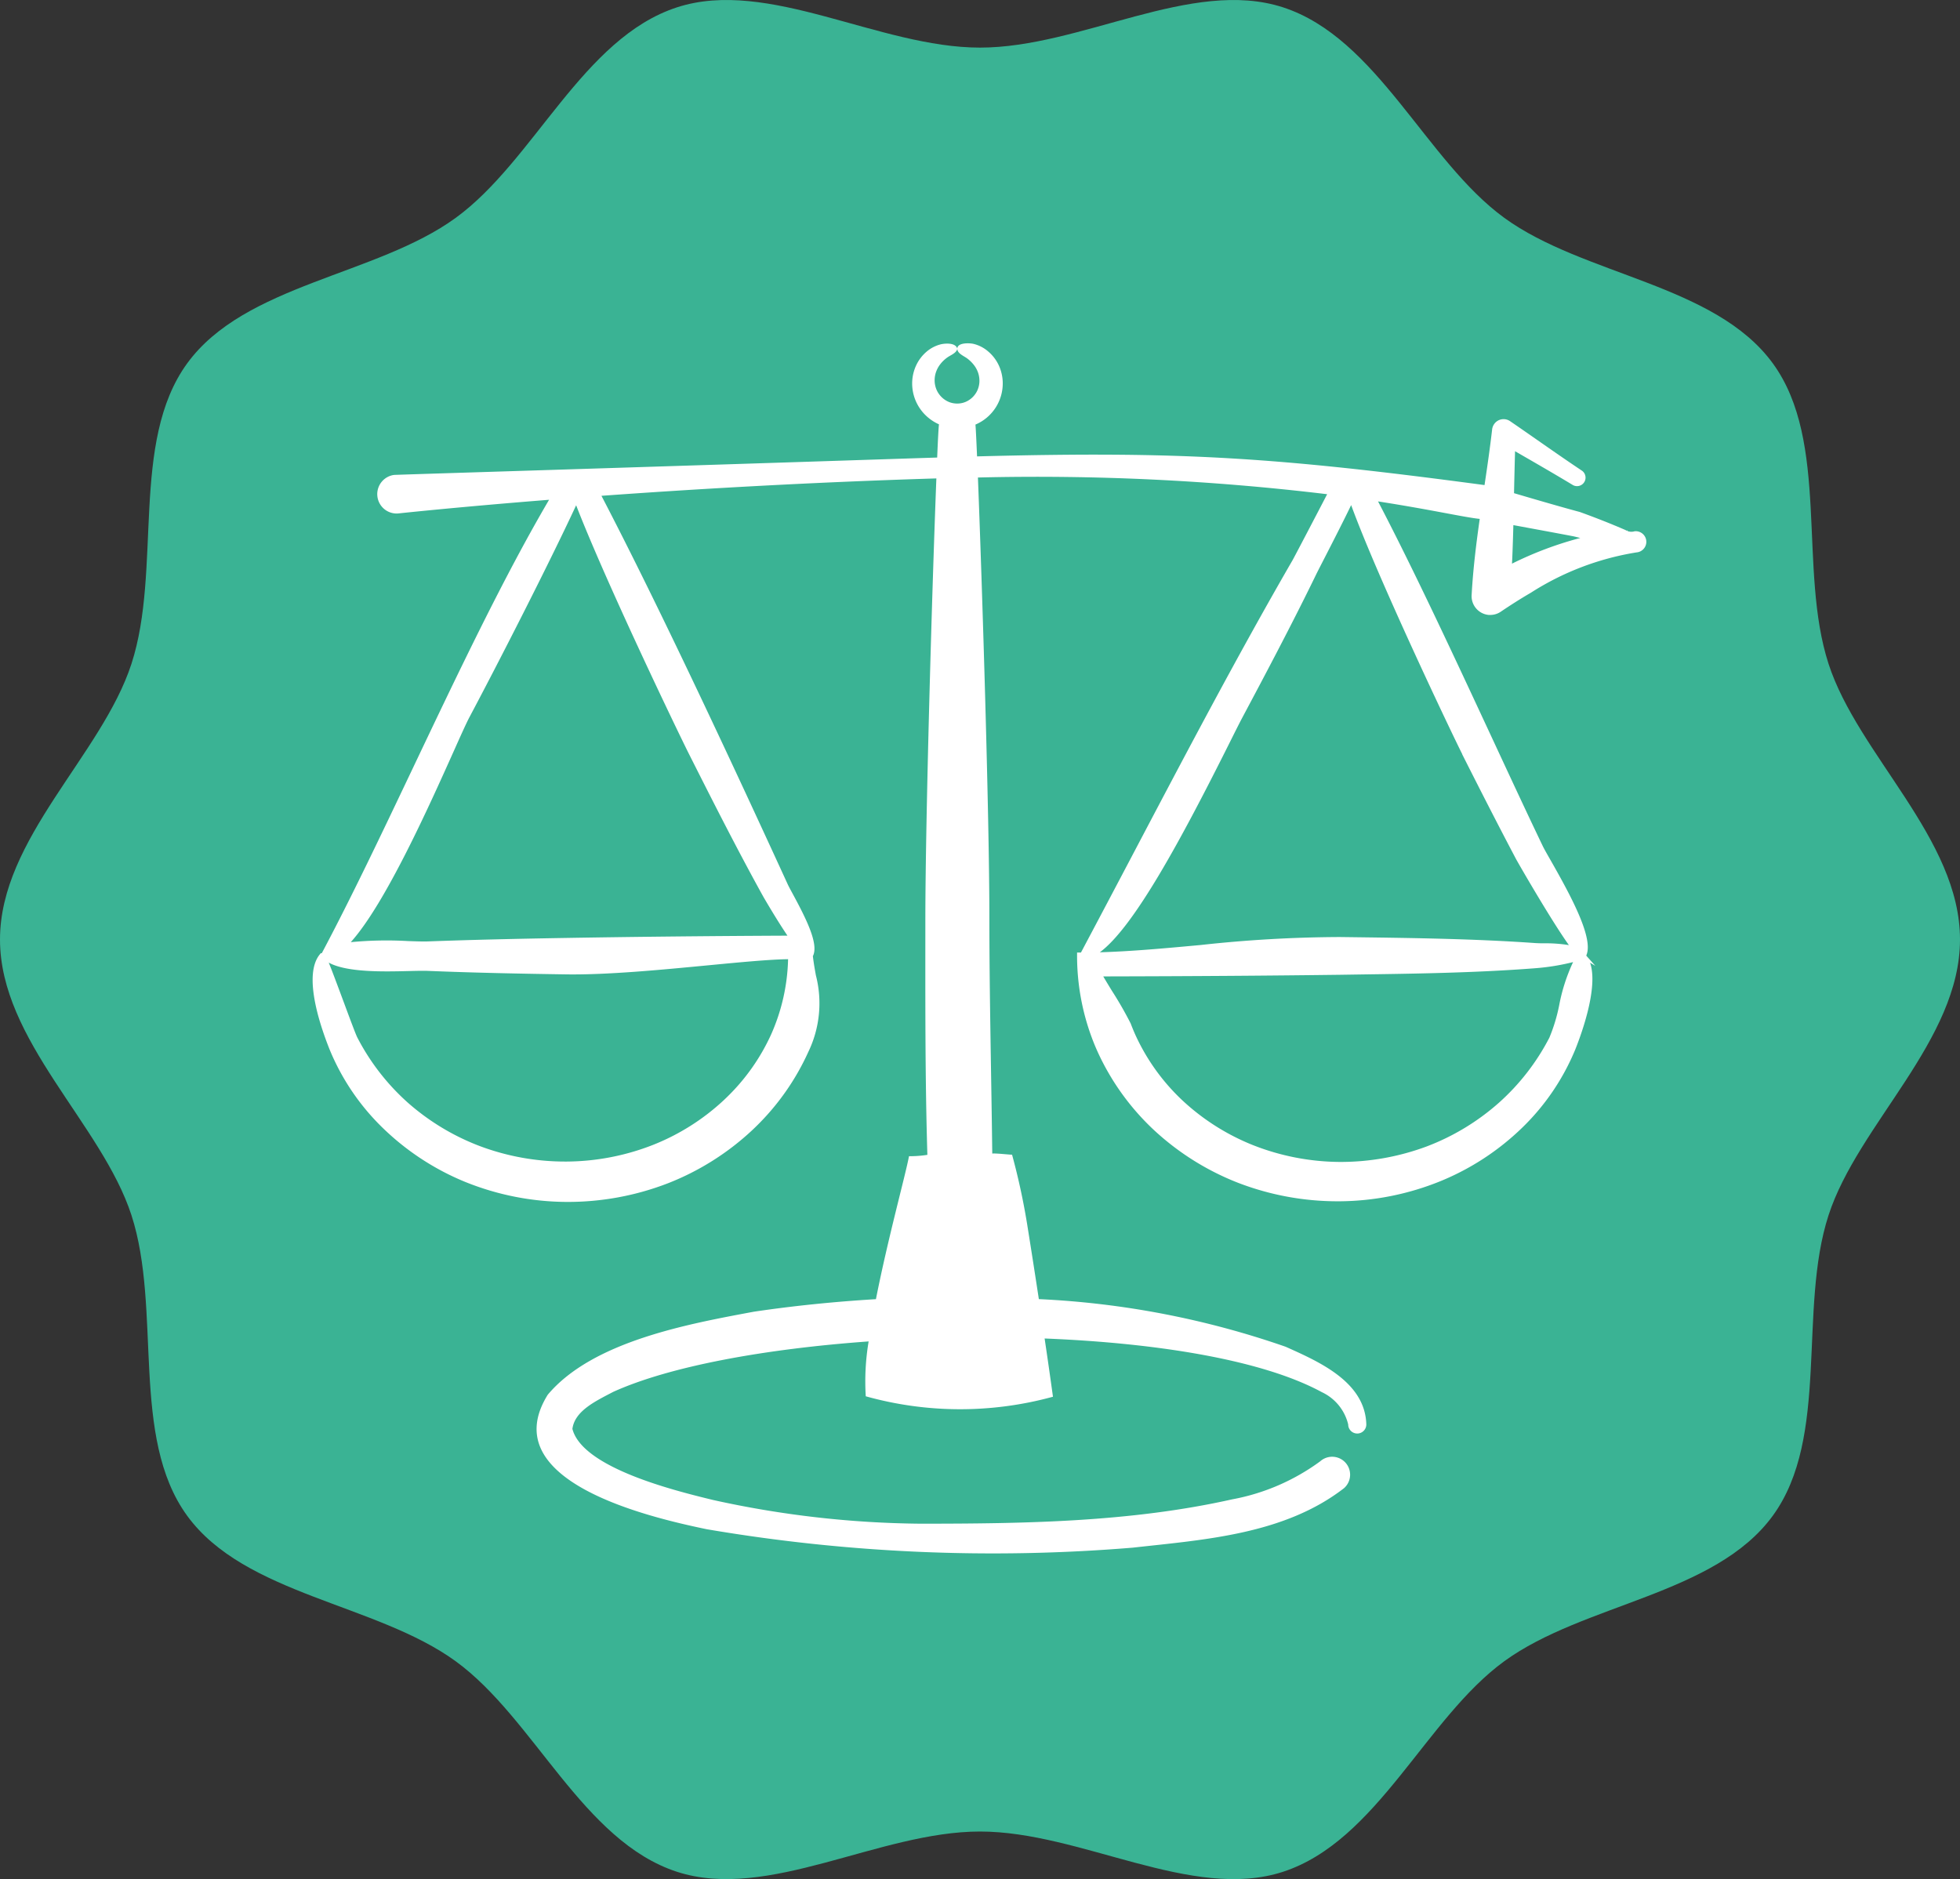
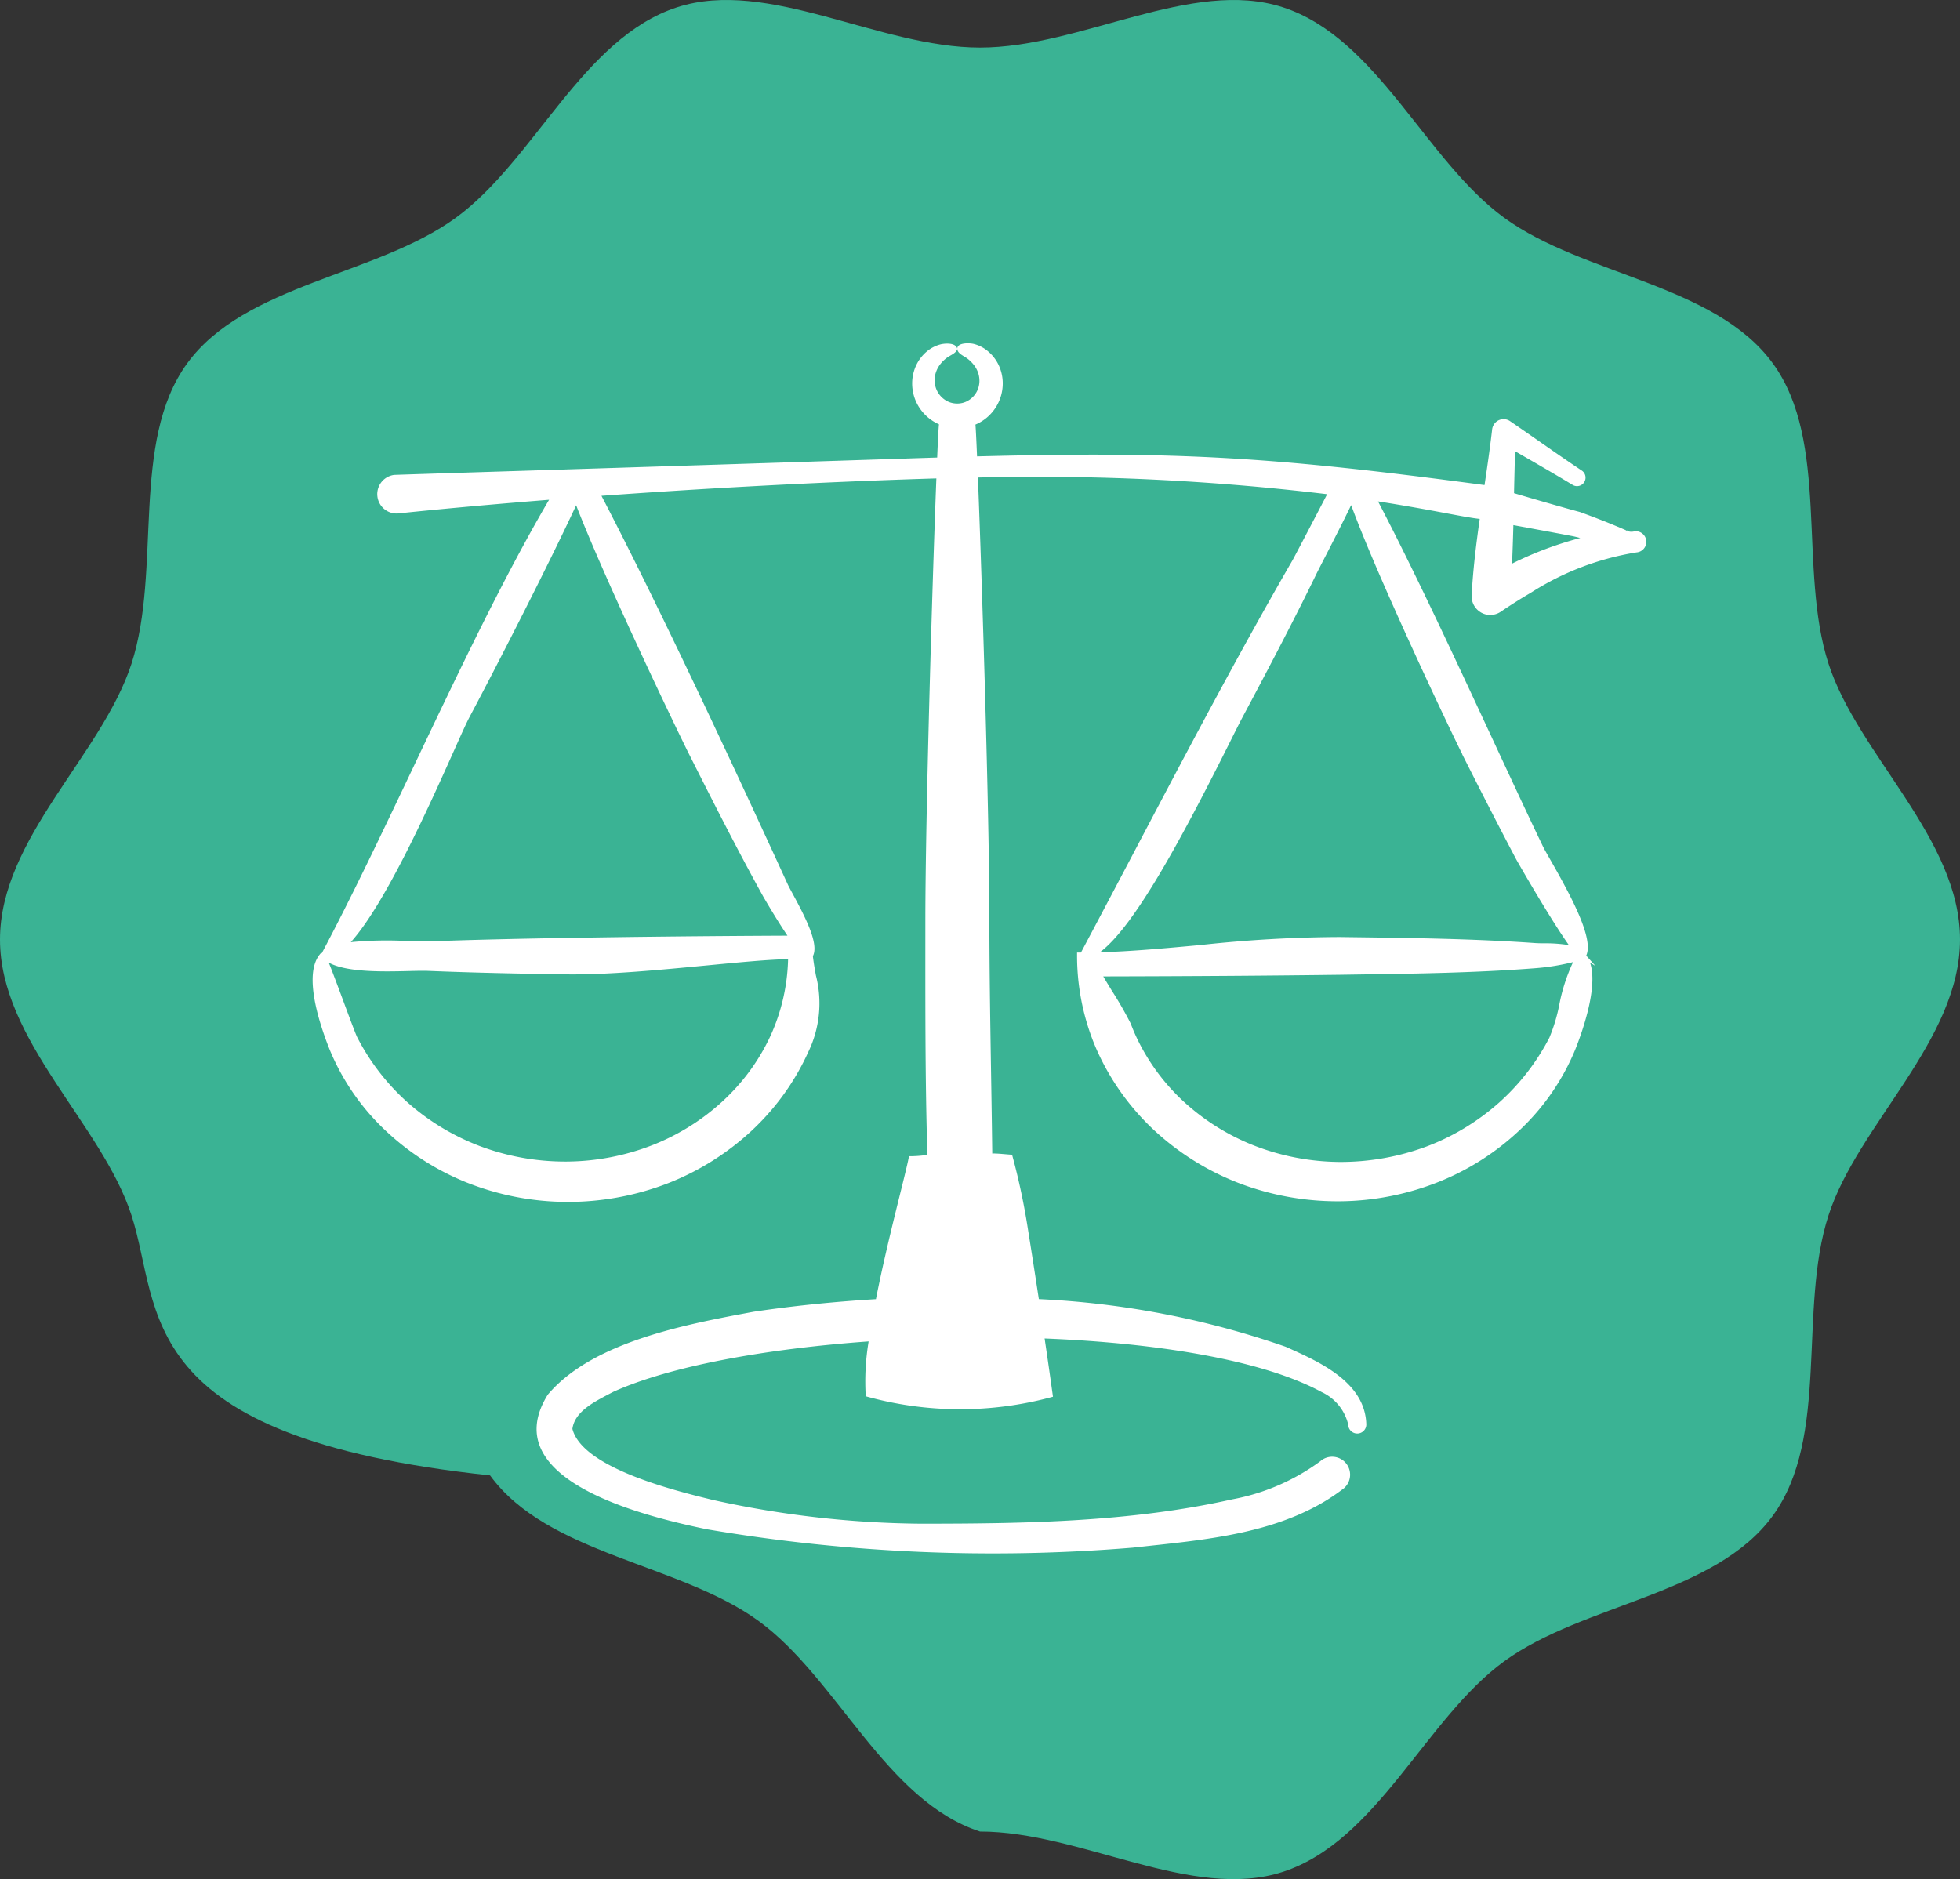
<svg xmlns="http://www.w3.org/2000/svg" id="Layer_1" data-name="Layer 1" width="129.824" height="124.479" viewBox="0 0 129.824 124.479">
  <rect x="0" y="0" width="129.824" height="124.479" fill="#333333" stroke="none" />
  <defs>
    <style>
      .cls-1 {
        fill: #3ab394;
      }

      .cls-2 {
        fill: #fff;
      }
    </style>
  </defs>
-   <path class="cls-1" d="M129.824,62.24c0,6.688-6.747,12.228-8.707,18.263-2.031,6.255.1,14.689-3.688,19.9-3.826,5.258-12.532,5.819-17.79,9.645C94.433,113.837,91.23,121.965,84.976,124c-6.035,1.96-13.376-2.67-20.064-2.67S50.883,125.955,44.848,124c-6.255-2.031-9.457-10.159-14.663-13.948-5.258-3.827-13.964-4.387-17.791-9.645C8.605,95.2,10.737,86.762,8.707,80.5,6.747,74.468,0,68.928,0,62.24S6.747,50.011,8.707,43.977c2.031-6.255-.1-14.689,3.687-19.9,3.827-5.258,12.533-5.819,17.791-9.645C35.391,10.643,38.594,2.515,44.848.484c6.035-1.96,13.376,2.67,20.064,2.67S78.941-1.475,84.976.484c6.254,2.031,9.457,10.159,14.663,13.948,5.258,3.827,13.964,4.387,17.791,9.645,3.789,5.206,1.656,13.641,3.687,19.9,1.96,6.035,8.707,11.575,8.707,18.263" transform="translate(0 0)" />
+   <path class="cls-1" d="M129.824,62.24c0,6.688-6.747,12.228-8.707,18.263-2.031,6.255.1,14.689-3.688,19.9-3.826,5.258-12.532,5.819-17.79,9.645C94.433,113.837,91.23,121.965,84.976,124c-6.035,1.96-13.376-2.67-20.064-2.67c-6.255-2.031-9.457-10.159-14.663-13.948-5.258-3.827-13.964-4.387-17.791-9.645C8.605,95.2,10.737,86.762,8.707,80.5,6.747,74.468,0,68.928,0,62.24S6.747,50.011,8.707,43.977c2.031-6.255-.1-14.689,3.687-19.9,3.827-5.258,12.533-5.819,17.791-9.645C35.391,10.643,38.594,2.515,44.848.484c6.035-1.96,13.376,2.67,20.064,2.67S78.941-1.475,84.976.484c6.254,2.031,9.457,10.159,14.663,13.948,5.258,3.827,13.964,4.387,17.791,9.645,3.789,5.206,1.656,13.641,3.687,19.9,1.96,6.035,8.707,11.575,8.707,18.263" transform="translate(0 0)" />
  <g id="Layer_1-2" data-name="Layer 1-2">
-     <path class="cls-2" d="M97.289,59.787" transform="translate(0 0)" />
    <path class="cls-2" d="M108.254,35.2a.713.713,0,0,1-.456-.022l.006-.032c-.021,0-.041,0-.06.005s-.046-.021-.068-.034c-1-.435-2.013-.831-3.033-1.2,0,0-1.2-.313-4.359-1.246q.03-1.39.068-2.78c1.287.743,2.576,1.484,3.847,2.251a.564.564,0,0,0,.6-.95c-1.607-1.072-3.182-2.2-4.773-3.29a.762.762,0,0,0-1.06.194h0a.79.79,0,0,0-.137.4c-.137,1.162-.3,2.323-.475,3.482l-.023.156c-13.921-1.861-20.179-2.25-33.614-1.9-.049-1.165-.087-1.922-.107-2.107a2.963,2.963,0,0,0,1.808-2.807,2.851,2.851,0,0,0-.279-1.154,2.7,2.7,0,0,0-.688-.886,2.32,2.32,0,0,0-.969-.5c-.256-.06-1.076-.1-1.074.322-.1-.405-.772-.36-1.061-.3a2.32,2.32,0,0,0-.964.487,2.691,2.691,0,0,0-.684.882,2.842,2.842,0,0,0-.279,1.145,2.939,2.939,0,0,0,.843,2.147,3.03,3.03,0,0,0,.932.647c-.027.191-.07.982-.119,2.2l-1.477.047c-20.019.656-34.355,1.089-34.508,1.106a1.284,1.284,0,0,0,.271,2.552c.075-.008,3.837-.415,10.007-.907-3.007,5.12-6.046,11.514-8.989,17.706-2.124,4.468-4.13,8.69-6.069,12.337l-.06-.01-.082.1c-1.068,1.342-.04,4.525.67,6.3a15.376,15.376,0,0,0,3.547,5.211A17.145,17.145,0,0,0,30.822,78.3a18.145,18.145,0,0,0,6.707,1.322h.056a18.363,18.363,0,0,0,6.679-1.244h0A17.512,17.512,0,0,0,49.791,74.9c.084-.078.167-.158.249-.238a16.283,16.283,0,0,0,3.492-4.96,7.415,7.415,0,0,0,.51-5.089c-.073-.4-.148-.822-.2-1.275.406-.781-.432-2.456-1.324-4.105-.152-.28-.276-.508-.342-.652-3.446-7.514-8.4-18.178-12.338-25.736,5.985-.434,13.572-.884,21.978-1.146l.206-.006c-.274,6.993-.721,22.269-.73,29.148,0,5.213-.023,10.445.134,15.663a7.745,7.745,0,0,1-1.217.09c-.217,1.187-1.4,5.46-2.19,9.47-2.8.168-5.526.45-8.088.831-4.318.806-10.67,1.953-13.65,5.5-3.566,5.733,6.724,8.119,10.54,8.911a112.743,112.743,0,0,0,28.212,1.219c4.756-.53,10.03-.873,13.993-3.942a1.189,1.189,0,0,0-1.576-1.781,14.194,14.194,0,0,1-5.844,2.525c-6.723,1.508-13.754,1.61-20.643,1.611a66.033,66.033,0,0,1-13.727-1.57c-2.493-.607-8.657-2.117-9.322-4.711.158-1.192,1.524-1.833,2.7-2.45,3.752-1.7,10.041-2.849,16.922-3.344a15.973,15.973,0,0,0-.191,3.635,23.226,23.226,0,0,0,12.4.029c-.17-1.23-.356-2.543-.553-3.858,7.512.3,14.455,1.432,18.358,3.553A3.179,3.179,0,0,1,89.3,94.364a.6.6,0,0,0,1.2,0c-.074-2.832-3.156-4.165-5.341-5.147A57.761,57.761,0,0,0,68.81,86.061c-.263-1.725-.517-3.35-.728-4.667a44.758,44.758,0,0,0-1.046-4.9c-.28-.008-1.023-.1-1.312-.076-.059-5.02-.191-10.573-.191-15.573,0-6.915-.487-22.26-.758-29.212a160.922,160.922,0,0,1,23.131,1.106c-.545,1.053-2.174,4.167-2.289,4.368C81.986,43.386,78.5,50.019,75.123,56.433Q73.362,59.781,71.6,63.1h-.258v.222a15.561,15.561,0,0,0,.986,5.446c.118.318.251.634.391.944A16.4,16.4,0,0,0,76.476,74.9a17.574,17.574,0,0,0,5.532,3.456,18.355,18.355,0,0,0,6.631,1.224h.1a18.07,18.07,0,0,0,6.683-1.338,17.013,17.013,0,0,0,5.4-3.534,15.372,15.372,0,0,0,3.521-5.189c.408-1.018,1.543-4.12.977-5.743l.349.206-.558-.626-.042-.056c.5-1.115-.941-3.818-2.338-6.271-.256-.448-.458-.8-.556-1.008-1.056-2.2-2.211-4.689-3.435-7.322-2.4-5.158-5.1-10.967-7.463-15.483,3.574.556,5.757,1.062,6.736,1.158-.237,1.662-.441,3.33-.534,5.006A1.248,1.248,0,0,0,98.6,40.736h0c.026,0,.051,0,.076,0a1.228,1.228,0,0,0,.727-.211c.623-.421,1.317-.865,2-1.262a18.343,18.343,0,0,1,7-2.67.7.7,0,0,0-.116-1.4h-.028ZM52.2,63.542a12.987,12.987,0,0,1-1.147,5.038A13.676,13.676,0,0,1,48.13,72.7c-.069.067-.139.134-.209.2a14.948,14.948,0,0,1-4.659,2.941,15.919,15.919,0,0,1-5.737,1.107h-.049a16.1,16.1,0,0,1-5.716-1.033A15.533,15.533,0,0,1,27,73.034a15.027,15.027,0,0,1-3.335-4.31c-.1-.193-.5-1.265-.883-2.3-.525-1.413-.823-2.206-1.008-2.655,1.2.659,3.645.6,5.335.558.5-.013.932-.021,1.214-.011,3.174.13,6.3.189,9.2.232,2.7.039,6.251-.3,9.372-.6C49.071,63.74,50.966,63.559,52.2,63.542ZM45.643,49.963c1.475,2.924,3.145,6.239,4.915,9.437.1.172.869,1.5,1.6,2.583-5.341.025-10.13.075-14.631.151-3.6.06-6.528.132-9.2.231-.3.011-.762-.005-1.293-.023a24.914,24.914,0,0,0-3.8.072c2.291-2.545,5.182-9,6.789-12.582.483-1.08.866-1.934,1.068-2.315,1.9-3.572,5.275-10.175,7.071-14.045C40.124,38.541,44.847,48.38,45.643,49.963ZM63.961,26.622a1.622,1.622,0,0,1-.189.065,1.479,1.479,0,0,1-.913-.056,1.541,1.541,0,0,1-.464-.3,1.566,1.566,0,0,1-.331-.447,1.594,1.594,0,0,1-.153-.569,1.721,1.721,0,0,1,.067-.606,1.828,1.828,0,0,1,.278-.55,2.237,2.237,0,0,1,.472-.465c.223-.168.613-.293.682-.581a.46.46,0,0,0,.013.084c.07.253.461.41.649.554a2.327,2.327,0,0,1,.453.45,1.8,1.8,0,0,1,.274.528,1.687,1.687,0,0,1,.073.586,1.539,1.539,0,0,1-.139.557A1.509,1.509,0,0,1,63.961,26.622Zm39.318,39.952a11.207,11.207,0,0,1-.653,2.165,15.025,15.025,0,0,1-3.348,4.317,15.484,15.484,0,0,1-4.768,2.887,16.337,16.337,0,0,1-5.776,1.03,15.906,15.906,0,0,1-5.742-1.114,15.022,15.022,0,0,1-4.659-2.95,13.794,13.794,0,0,1-3.118-4.328c-.115-.255-.223-.516-.322-.778a24.42,24.42,0,0,0-1.246-2.171c-.205-.336-.427-.7-.571-.949,5.988-.013,10.972-.048,15.659-.108l1.187-.018c3.858-.055,7.843-.112,11.751-.415a14.958,14.958,0,0,0,2.523-.408A11.975,11.975,0,0,0,103.279,66.574ZM96.85,49.966c1.031,2.043,2.261,4.467,3.568,6.943.109.206,2.281,3.99,3.5,5.7a9.583,9.583,0,0,0-1.649-.119c-.225,0-.429-.006-.593-.017-4.066-.286-8.213-.338-12.226-.39l-.712-.009a87.026,87.026,0,0,0-9.215.529c-2.33.215-4.551.42-6.675.482,2.263-1.662,5.429-7.55,8.569-13.828.377-.755.678-1.356.877-1.731,1.247-2.338,3.327-6.251,4.926-9.559l.152-.3c.427-.83,1.589-3.086,2.124-4.207,1.764,4.833,6.623,15.04,7.359,16.5Zm3.3-12.627c.006-.163.018-.325.023-.488.028-.688.049-1.375.068-2.064,1.314.243,2.629.484,3.94.733.165.034.327.079.491.119a23.636,23.636,0,0,0-4.522,1.7Z" transform="translate(0 0)" />
  </g>
</svg>